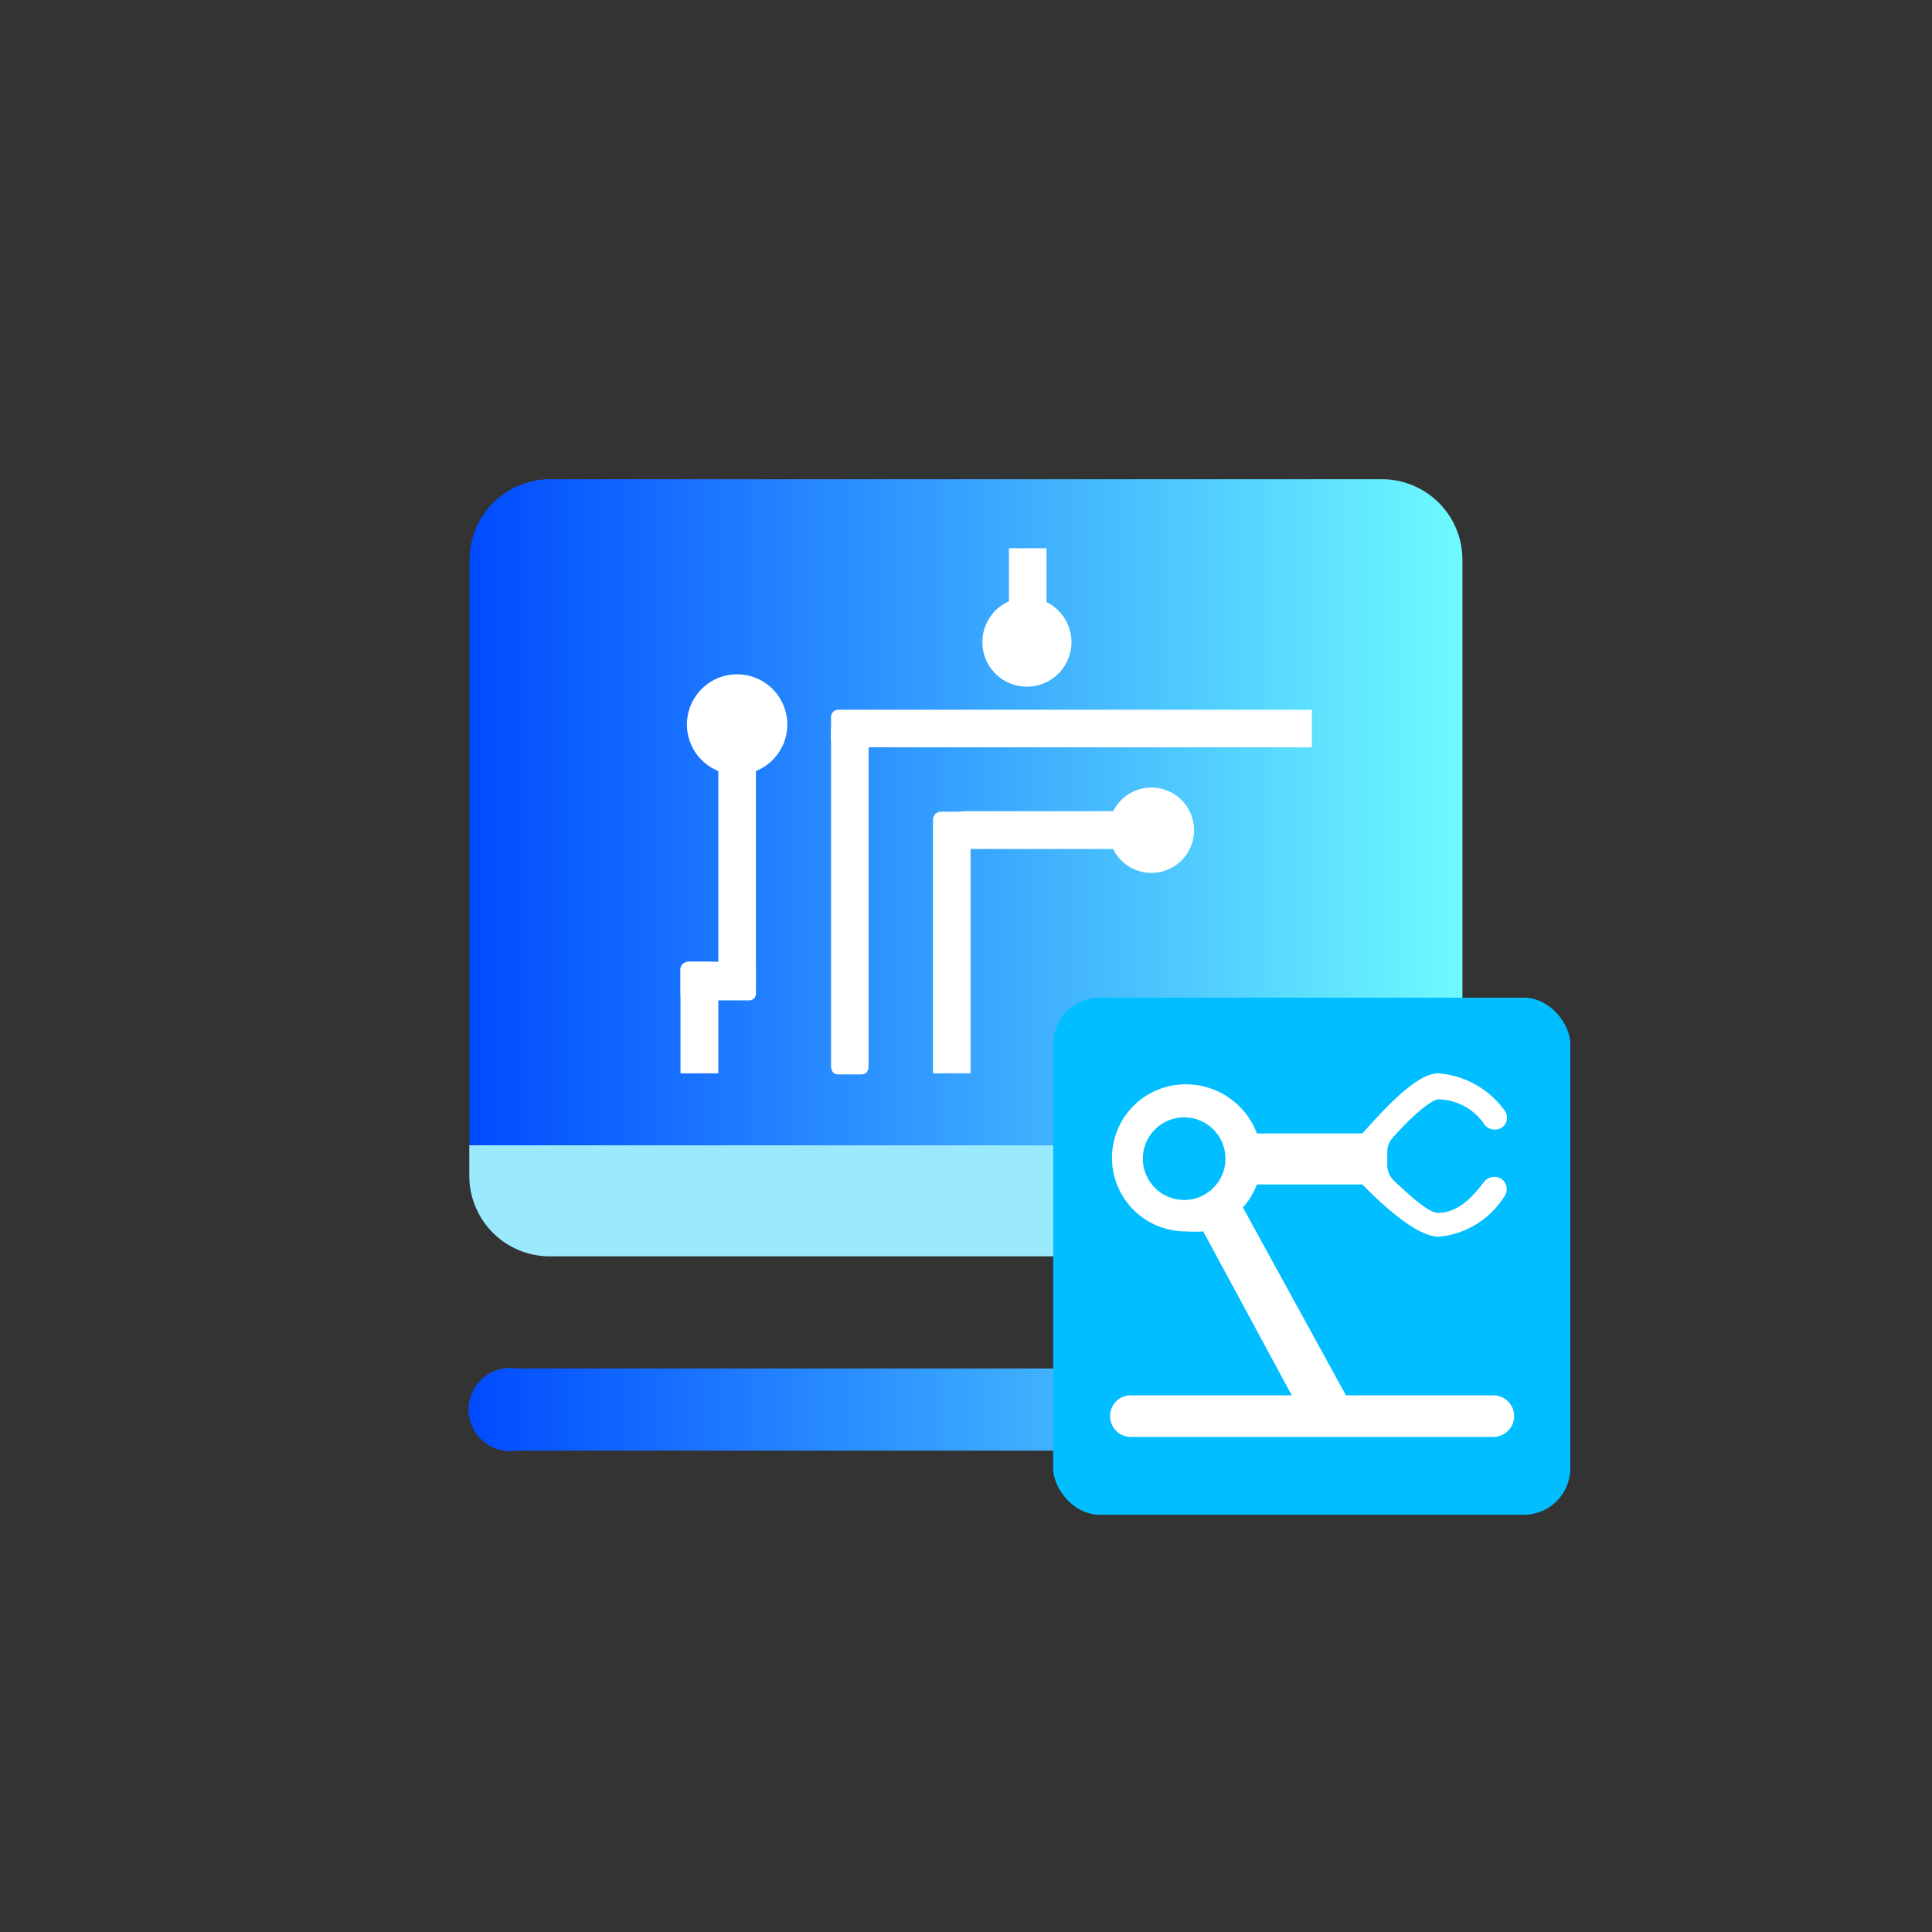
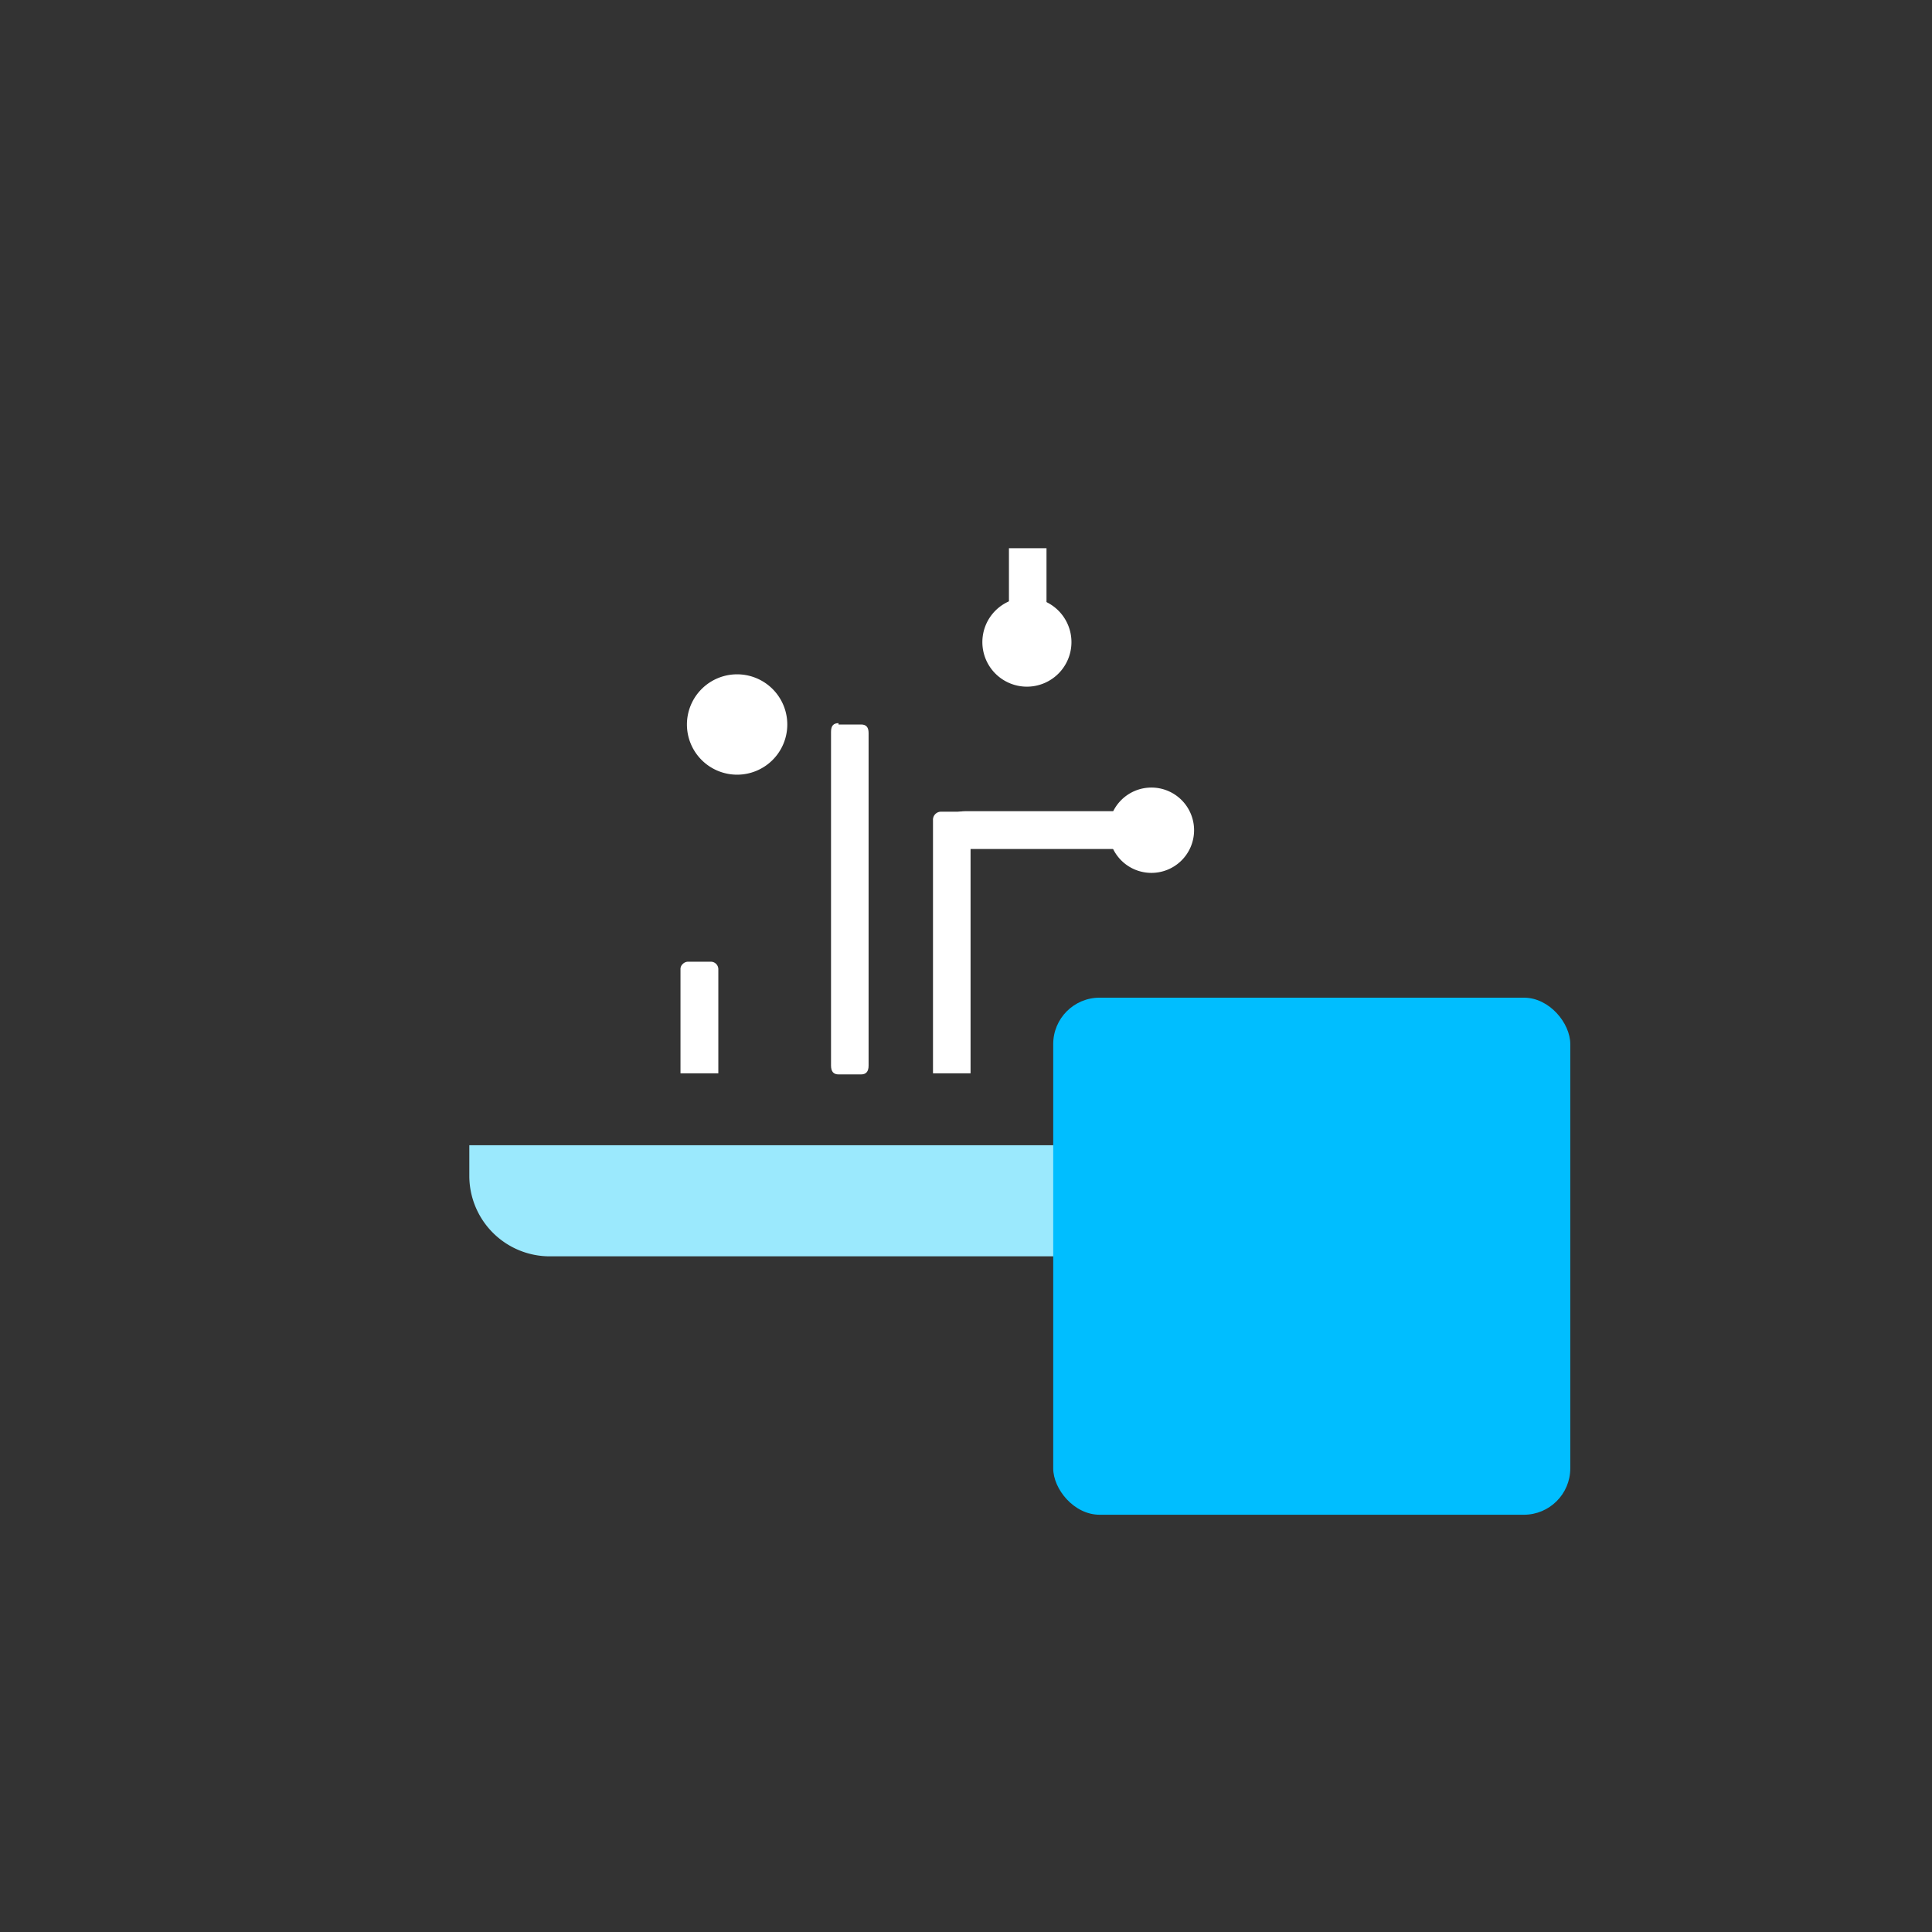
<svg xmlns="http://www.w3.org/2000/svg" xmlns:xlink="http://www.w3.org/1999/xlink" id="图层_1" data-name="图层 1" viewBox="0 0 72 72">
  <rect x="0" y="0" width="72" height="72" fill="#333333" stroke="none" />
  <defs>
    <style>
      .cls-1 {
        fill: #9be9fd;
      }

      .cls-2 {
        fill: url(#未命名的渐变_5);
      }

      .cls-3 {
        fill: url(#未命名的渐变_4);
      }

      .cls-4 {
        fill: #fff;
      }

      .cls-5 {
        fill: #00beff;
      }
    </style>
    <linearGradient id="未命名的渐变_5" data-name="未命名的渐变 5" x1="17.5" y1="-231.26" x2="54.5" y2="-231.26" gradientTransform="matrix(1, 0, 0, -1, 0, -178.72)" gradientUnits="userSpaceOnUse">
      <stop offset="0" stop-color="#004bff" />
      <stop offset="1" stop-color="#6efbfe" />
    </linearGradient>
    <linearGradient id="未命名的渐变_4" data-name="未命名的渐变 4" x1="17.49" y1="30.27" x2="54.5" y2="30.27" gradientTransform="matrix(1, 0, 0, 1, 0, 0)" xlink:href="#未命名的渐变_5" />
  </defs>
  <title>icon设计 不断增加</title>
  <path class="cls-1" d="M17.49,42.68h37a0,0,0,0,1,0,0v1.14a3,3,0,0,1-3,3h-31a3,3,0,0,1-3-3V42.68A0,0,0,0,1,17.49,42.68Z" />
-   <path class="cls-2" d="M52.74,51H19.26a1.55,1.55,0,1,0,0,3.06H52.74a1.55,1.55,0,1,0,0-3.06Z" />
-   <path class="cls-3" d="M51.5,17.86h-31a3,3,0,0,0-3,3V42.68h37V20.86A3,3,0,0,0,51.5,17.86Z" />
+   <path class="cls-2" d="M52.74,51a1.55,1.55,0,1,0,0,3.06H52.74a1.55,1.55,0,1,0,0-3.06Z" />
  <g>
    <path class="cls-4" d="M35.05,30.25h.84a.31.31,0,0,1,.28.32V40h-1.4V30.57a.3.3,0,0,1,.28-.32ZM39,20.43h-1.4v3.92a.28.28,0,0,0,.28.28h.84a.32.32,0,0,0,.2-.08.3.3,0,0,0,.08-.2Zm-11.21,0" />
    <path class="cls-4" d="M31.25,27h.84c.19,0,.28.1.28.32V39.71c0,.22-.09.33-.28.33h-.84c-.19,0-.28-.11-.28-.33V27.27c0-.22.09-.32.28-.32Zm0,0" />
-     <path class="cls-4" d="M27.05,26.72h.84c.18,0,.28.18.28.53v9.46c0,.35-.1.53-.28.53h-.84c-.19,0-.28-.18-.28-.53V27.25c0-.35.09-.53.28-.53Zm0,0" />
    <path class="cls-4" d="M26.49,35.84h-.84a.28.28,0,0,0-.2.08.25.25,0,0,0-.09.2V40h1.41V36.12a.28.28,0,0,0-.28-.28Zm0,0" />
-     <path class="cls-4" d="M25.65,35.84h2.24a.25.25,0,0,1,.28.28V37a.25.25,0,0,1-.28.28H25.65c-.19,0-.29-.09-.29-.28v-.84c0-.19.1-.28.29-.28Zm0,0" />
    <path class="cls-4" d="M36,30.23h6.83c.35,0,.53.1.53.28v.84c0,.19-.18.29-.53.29H36c-.35,0-.52-.1-.52-.29v-.84c0-.18.17-.28.52-.28Zm0,0" />
-     <path class="cls-4" d="M31.25,26.45H48.89v1.4H31.25a.28.28,0,0,1-.2-.08.32.32,0,0,1-.08-.2v-.84a.27.27,0,0,1,.28-.28Zm0,0" />
    <path class="cls-4" d="M41.32,30.93a1.59,1.59,0,1,0,1.59-1.58,1.59,1.59,0,0,0-1.59,1.58Zm0,0" />
    <path class="cls-4" d="M25.6,27a1.87,1.87,0,1,0,1.87-1.87A1.87,1.87,0,0,0,25.6,27Zm-.24,0" />
    <path class="cls-4" d="M36.61,23.93a1.66,1.66,0,1,0,1.66-1.66,1.66,1.66,0,0,0-1.66,1.66Zm0,0" />
  </g>
  <rect class="cls-5" x="39.25" y="37.18" width="19.27" height="19.27" rx="1.73" />
  <g>
-     <path class="cls-4" d="M50.16,52,46.32,45a2.71,2.71,0,0,0,.52-.86h3.93l.13.13C52,45.38,53,46.09,53.61,46.09a3.23,3.23,0,0,0,2.47-1.53l0,0a.46.46,0,0,0-.12-.62.49.49,0,0,0-.66.11c-.64.86-1.15,1.14-1.71,1.15-.3,0-.88-.47-1.66-1.22a.79.79,0,0,1-.23-.56v-.49a.81.81,0,0,1,.2-.53c.89-1,1.53-1.44,1.7-1.43a2.12,2.12,0,0,1,1.73.95A.49.49,0,0,0,56,42a.47.47,0,0,0,.16-.3.44.44,0,0,0-.1-.33v0A3.37,3.37,0,0,0,53.61,40c-.61,0-1.43.66-2.72,2.11l-.12.13H46.84a2.82,2.82,0,0,0-2.66-1.83,2.74,2.74,0,1,0,0,5.48,4.87,4.87,0,0,0,.66,0L48.14,52h-6a.77.77,0,0,0-.77.77h0a.77.77,0,0,0,.77.78H55.65a.78.78,0,0,0,.78-.78h0a.78.78,0,0,0-.78-.77Zm0,0" />
    <circle class="cls-5" cx="44.13" cy="43.18" r="1.54" />
  </g>
</svg>